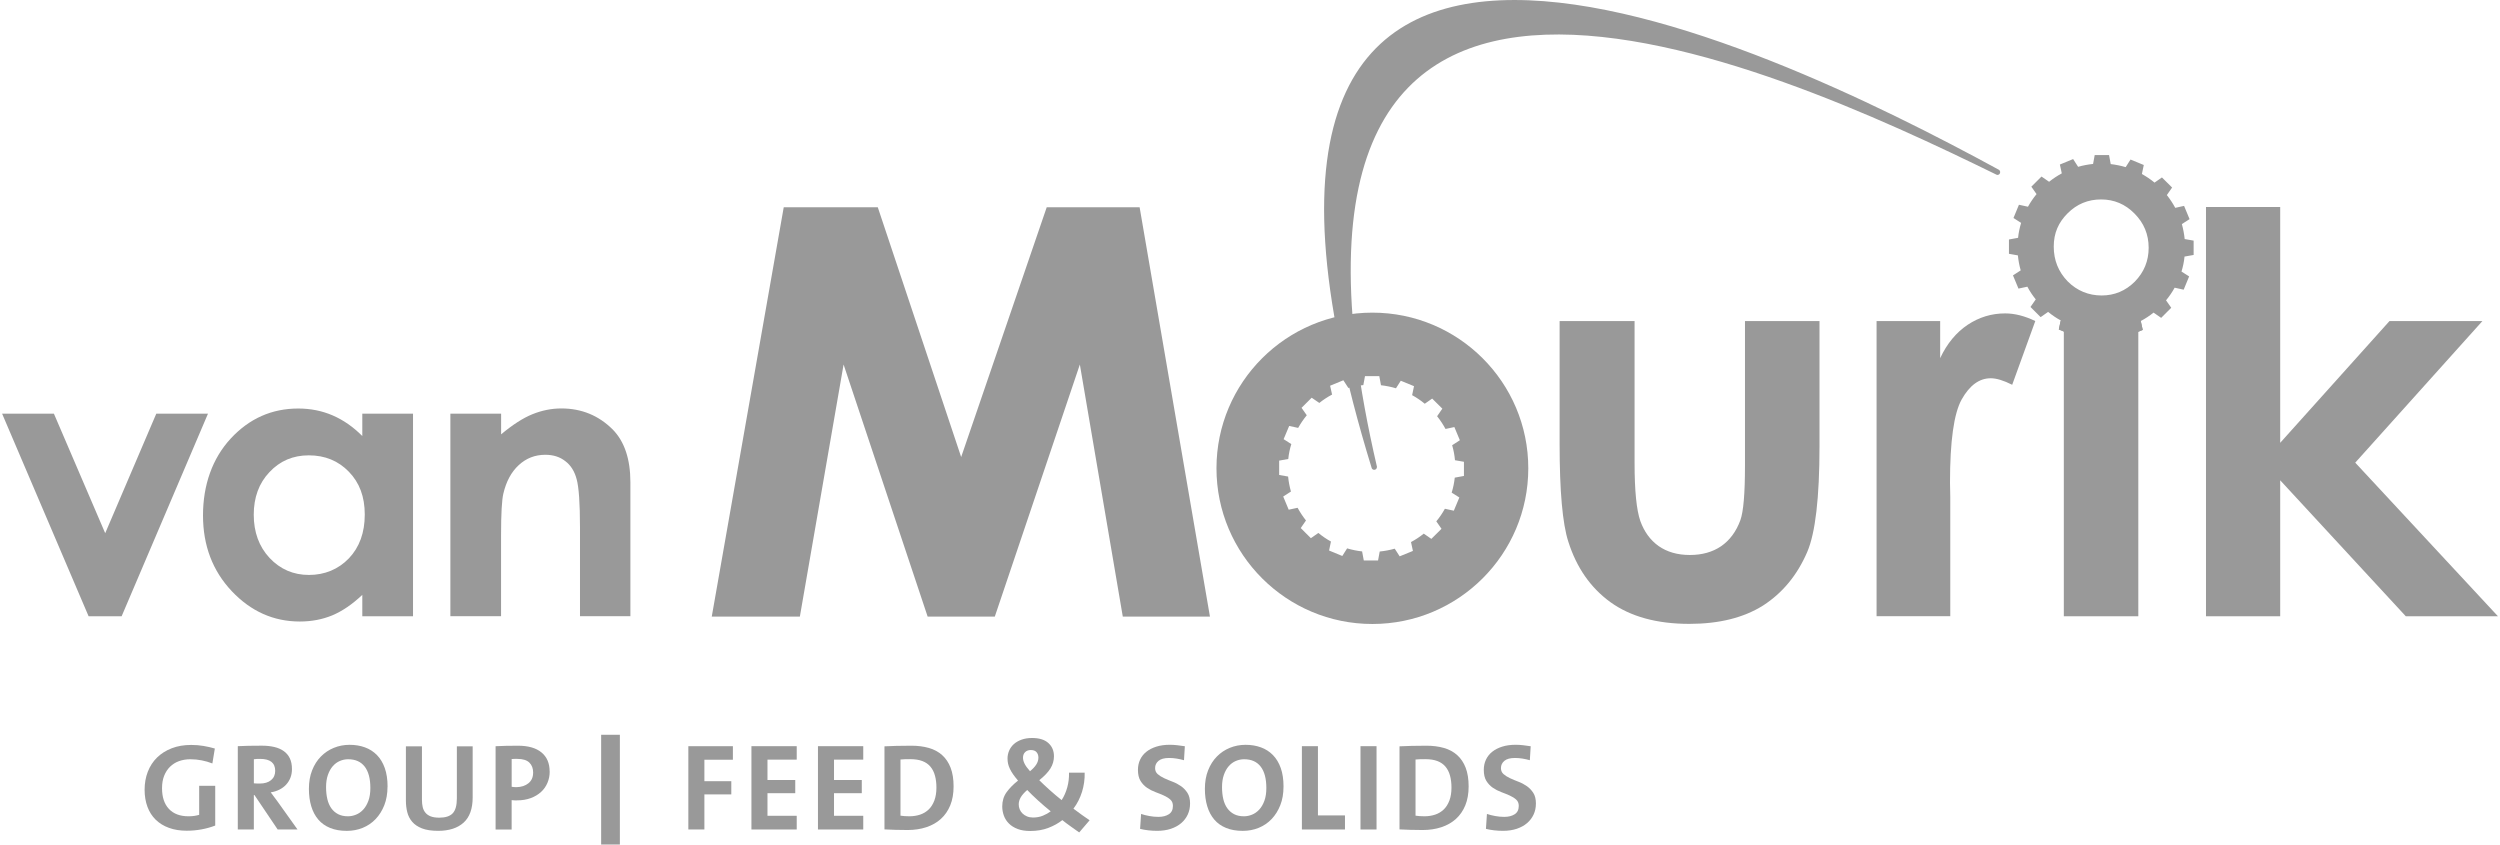
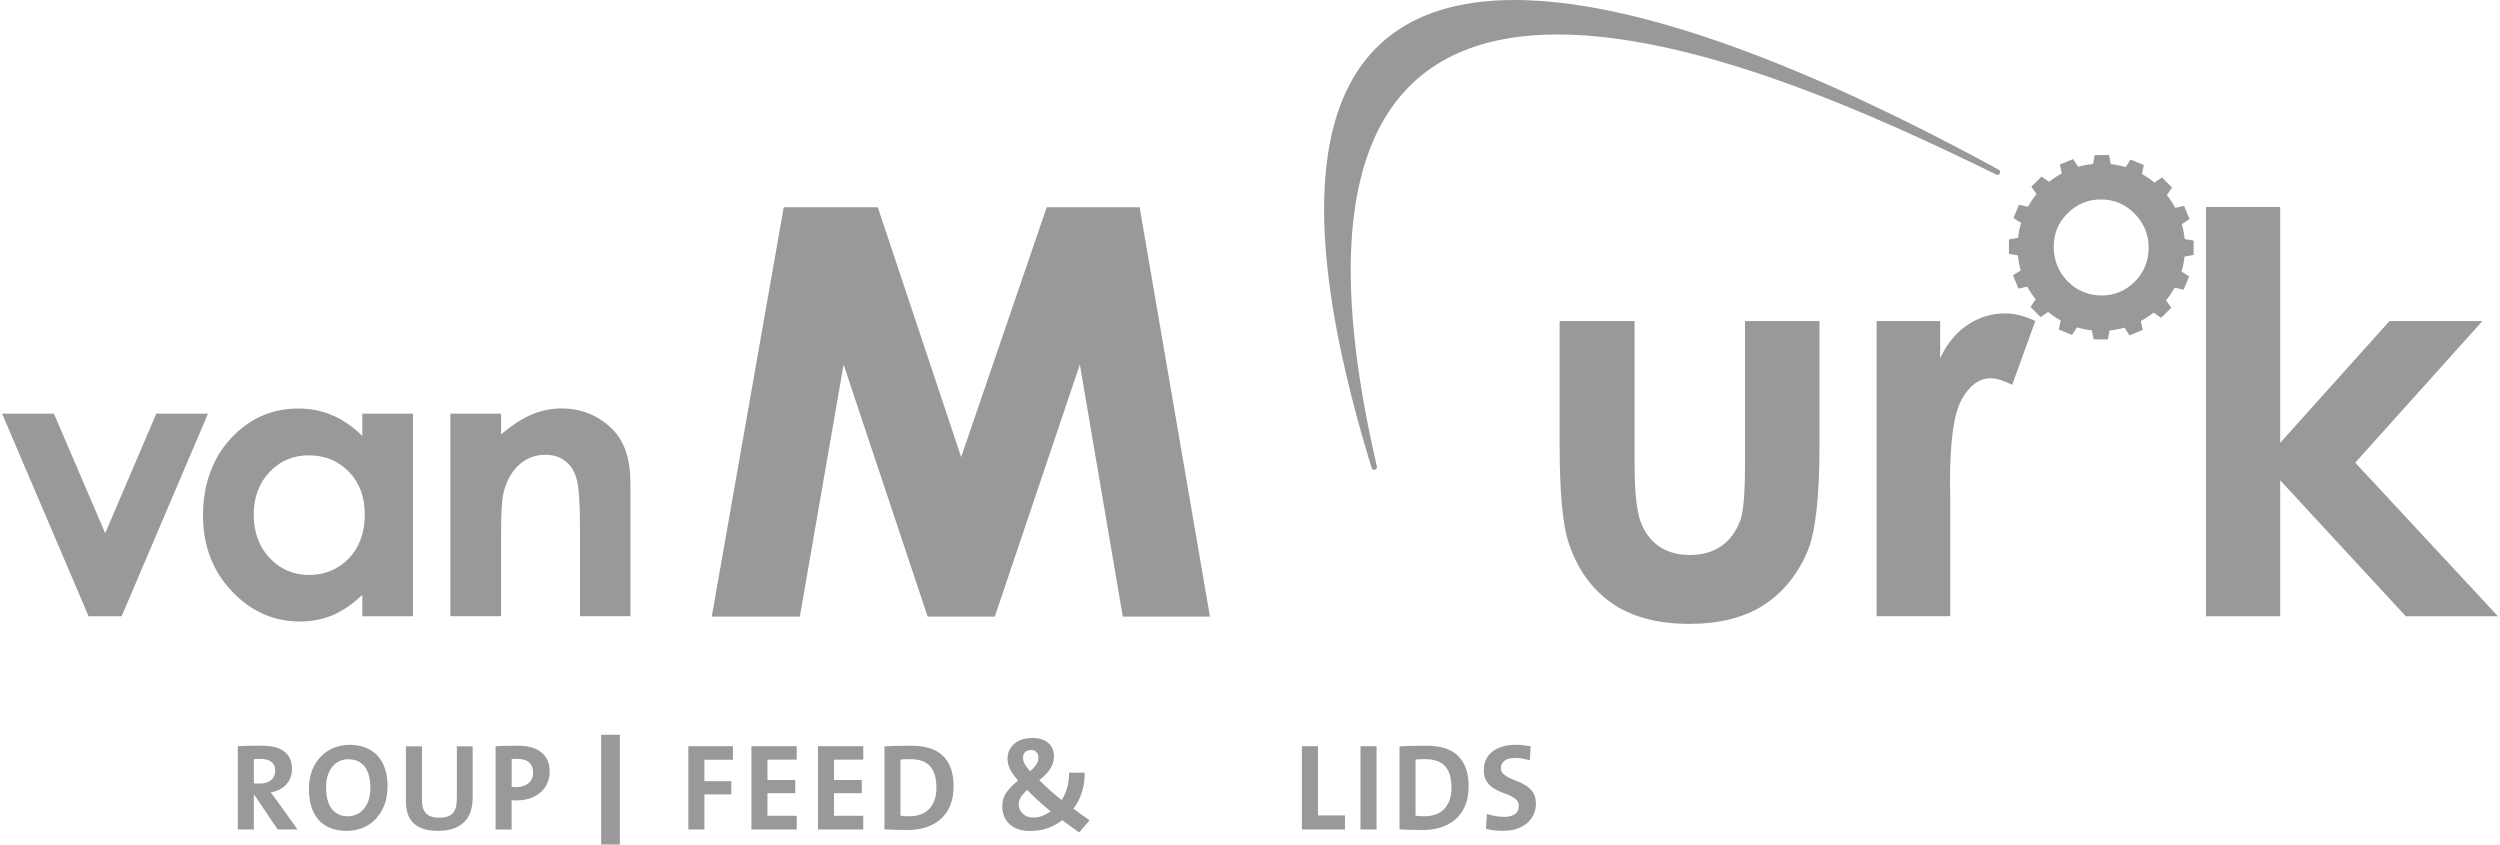
<svg xmlns="http://www.w3.org/2000/svg" id="Layer_1" data-name="Layer 1" viewBox="0 0 850.74 287.72">
  <defs>
    <style>
      .cls-1 {
        fill: #999;
      }

      .cls-1, .cls-2 {
        stroke-width: 0px;
      }

      .cls-2 {
        fill: none;
      }

      .cls-3 {
        clip-path: url(#clippath-1);
      }

      .cls-4 {
        clip-path: url(#clippath);
      }
    </style>
    <clipPath id="clippath">
      <rect class="cls-2" width="850.74" height="287.72" />
    </clipPath>
    <clipPath id="clippath-1">
      <rect class="cls-2" width="850.74" height="287.72" />
    </clipPath>
  </defs>
  <polygon class="cls-1" points="53.19 140.76 35.8 181.45 18.34 140.76 .71 140.76 30.15 209.71 41.39 209.71 70.78 140.76 53.19 140.76" />
  <g class="cls-4">
-     <path class="cls-1" d="M467.02,106.39c-29.3,0-53.06,23.72-53.06,52.97s23.76,52.98,53.06,52.98,53.05-23.73,53.05-52.98-23.76-52.97-53.05-52.97M498.14,161.97l-3.09.57c-.19,1.76-.54,3.44-1.05,5.1l2.61,1.65-1.88,4.5-3.04-.66c-.84,1.52-1.82,2.95-2.92,4.28l1.77,2.54-3.46,3.43-2.58-1.79c-1.33,1.09-2.8,2.05-4.34,2.87l.65,3.02-4.51,1.84-1.68-2.61c-1.65.47-3.35.79-5.11.97l-.56,3.04h-4.86l-.57-3.07c-1.74-.2-3.45-.55-5.1-1.04l-1.64,2.59-4.5-1.86.64-3.06c-1.52-.84-2.97-1.82-4.28-2.92l-2.55,1.78-3.45-3.44,1.78-2.58c-1.07-1.36-2.02-2.79-2.85-4.32l-3.03.65-1.87-4.48,2.63-1.7c-.45-1.64-.8-3.35-.96-5.1l-3.05-.54v-4.88l3.1-.56c.18-1.74.53-3.45,1.04-5.07l-2.62-1.67,1.89-4.5,3.06.66c.84-1.51,1.83-2.96,2.93-4.3l-1.78-2.53,3.45-3.44,2.6,1.78c1.33-1.07,2.79-2.03,4.34-2.85l-.67-3.01,4.51-1.86,1.7,2.62c1.66-.47,3.37-.8,5.1-.98l.56-3.04h4.87l.57,3.09c1.74.21,3.45.54,5.1,1.04l1.64-2.57,4.5,1.85-.64,3.06c1.52.83,2.96,1.81,4.3,2.92l2.52-1.76,3.46,3.43-1.78,2.58c1.08,1.35,2.03,2.8,2.86,4.33l3.01-.65,1.87,4.49-2.62,1.7c.47,1.63.81,3.34.96,5.1l3.05.53v4.87Z" />
    <path class="cls-1" d="M105.08,154.95c-5.38,0-9.84,1.91-13.4,5.73-3.55,3.74-5.33,8.59-5.33,14.49s1.8,10.86,5.4,14.71c3.64,3.85,8.1,5.77,13.4,5.77s9.98-1.9,13.58-5.65c3.6-3.79,5.4-8.76,5.4-14.89s-1.81-10.86-5.4-14.57c-3.6-3.72-8.14-5.59-13.64-5.59M123.29,140.77h17.26v68.94h-17.26v-7.28c-3.39,3.21-6.79,5.53-10.23,6.98-3.38,1.39-7.06,2.09-11.03,2.09-8.94,0-16.66-3.45-23.17-10.34-6.52-6.92-9.78-15.51-9.78-25.78s3.15-19.37,9.46-26.17c6.3-6.79,13.95-10.19,22.96-10.19,4.16,0,8.05.77,11.7,2.34,3.63,1.57,6.99,3.9,10.09,7.02v-7.6Z" />
    <path class="cls-1" d="M153.28,140.76h17.25v7.04c3.95-3.29,7.49-5.57,10.67-6.85,3.22-1.3,6.5-1.96,9.83-1.96,6.85,0,12.67,2.38,17.46,7.15,4.01,4.08,6.03,10.06,6.03,18v45.55h-17.15v-30.22c0-8.24-.39-13.7-1.14-16.41-.72-2.72-2.01-4.75-3.88-6.15-1.82-1.43-4.07-2.15-6.79-2.15-3.51,0-6.52,1.18-9.07,3.55-2.5,2.32-4.24,5.55-5.21,9.7-.5,2.14-.77,6.82-.77,13.99v27.7h-17.25v-68.94Z" />
    <path class="cls-1" d="M530.72,109.25h25.52v48.36c0,9.43.67,15.98,1.96,19.69,1.31,3.63,3.36,6.46,6.19,8.5,2.9,2.03,6.45,3.06,10.65,3.06s7.73-1.01,10.62-2.96c2.96-2.04,5.16-5,6.58-8.88,1.05-2.9,1.57-9.07,1.57-18.55v-49.21h25.36v42.57c0,17.54-1.4,29.54-4.18,36.01-3.38,7.87-8.39,13.93-14.98,18.19-6.61,4.17-14.97,6.27-25.15,6.27-11.04,0-20-2.47-26.84-7.39-6.78-4.92-11.54-11.79-14.33-20.6-1.97-6.08-2.96-17.17-2.96-33.23v-41.83Z" />
    <path class="cls-1" d="M638.58,109.25h21.65v12.63c2.33-4.97,5.47-8.75,9.35-11.35,3.89-2.58,8.12-3.88,12.77-3.88,3.25,0,6.68.88,10.25,2.6l-7.86,21.69c-2.95-1.49-5.38-2.22-7.3-2.22-3.89,0-7.18,2.39-9.89,7.21-2.66,4.79-3.97,14.21-3.97,28.25l.09,4.9v40.62h-25.08v-100.46Z" />
  </g>
  <polygon class="cls-1" points="750.69 70.45 750.69 209.71 775.94 209.71 775.94 163.44 818.68 209.71 850.04 209.71 801.48 157.44 844.76 109.25 813.14 109.25 775.94 150.69 775.94 70.45 750.69 70.45" />
  <polygon class="cls-1" points="266.7 70.54 298.71 70.54 327.08 155.53 356.19 70.54 387.81 70.54 411.74 209.82 382.08 209.82 367.47 124.04 338.53 209.82 315.67 209.82 287.07 124.04 272.19 209.82 242.21 209.82 266.7 70.54" />
  <g class="cls-3">
    <path class="cls-1" d="M466.76,159.21c-75.54-245.8,133.65-144.93,213.43-101.45.29.18.46.47.46.84,0,.5-.4.93-.9.93-.16,0-.3-.06-.45-.13l.08.03c-76.63-37.51-262.37-122.58-210.83,99.3h.02v.17c0,.55-.41.98-.93.98-.43,0-.77-.28-.89-.67h0Z" />
-     <path class="cls-1" d="M701.22,109.25l-.61,2.88,1.7.69v96.89h25.35v-96.82l1.5-.61-.67-3.02s.01,0,.01,0h-27.28Z" />
    <path class="cls-1" d="M743.44,81.37c-.18-1.77-.51-3.47-.96-5.12l2.62-1.68-1.87-4.51-3,.67c-.83-1.54-1.79-2.99-2.86-4.35l1.79-2.56-3.46-3.44-2.52,1.76c-1.33-1.1-2.78-2.08-4.3-2.92l.64-3.07-4.51-1.86-1.65,2.59c-1.66-.5-3.34-.83-5.09-1.04l-.57-3.08h-4.88l-.55,3.03c-1.73.18-3.45.5-5.09.98l-1.7-2.64-4.51,1.86.65,3.01c-1.54.83-2.97,1.79-4.32,2.86l-2.58-1.78-3.46,3.45,1.77,2.53c-1.1,1.34-2.08,2.78-2.92,4.29l-3.07-.67-1.86,4.51,2.6,1.66c-.5,1.64-.85,3.33-1.04,5.08l-3.1.57v4.87l3.04.54c.17,1.77.49,3.46.96,5.1l-2.63,1.7,1.87,4.5,3.02-.65c.81,1.53,1.78,2.98,2.86,4.32l-1.79,2.58,3.45,3.46,2.55-1.78c1.33,1.09,2.76,2.07,4.29,2.9l-.65,3.08,4.49,1.86,1.68-2.58c1.62.48,3.35.82,5.08,1.03l.58,3.07h4.88l.54-3.04c1.76-.17,3.44-.5,5.1-.97l1.69,2.63,4.52-1.86-.67-3.02c1.54-.81,2.99-1.77,4.35-2.86l2.59,1.79,3.43-3.44-1.77-2.53c1.11-1.34,2.09-2.78,2.93-4.3l3.07.68,1.86-4.52-2.6-1.65c.5-1.64.87-3.34,1.03-5.1l3.1-.55v-4.88l-3.04-.53ZM731.18,84.31c0,4.49-1.58,8.33-4.72,11.54-3.15,3.13-6.92,4.7-11.29,4.7s-8.36-1.59-11.55-4.8c-3.15-3.26-4.74-7.2-4.74-11.82s1.59-8.22,4.74-11.36c3.13-3.13,6.93-4.7,11.37-4.7s8.23,1.61,11.37,4.8c3.2,3.2,4.82,7.1,4.82,11.64" />
  </g>
  <rect class="cls-1" x="204.57" y="250.04" width="6.37" height="37.35" />
  <g>
-     <path class="cls-1" d="M72.27,259.8c-1.15-.45-2.35-.8-3.61-1.05-1.26-.25-2.56-.38-3.91-.38s-2.69.22-3.86.65c-1.18.43-2.19,1.07-3.04,1.91-.85.84-1.52,1.87-2,3.09-.48,1.22-.71,2.62-.71,4.22,0,3.02.78,5.37,2.35,7.04,1.57,1.67,3.79,2.5,6.68,2.5,1.32,0,2.52-.17,3.61-.5v-9.87h5.46v13.52c-1.43.56-2.98.99-4.64,1.3-1.67.31-3.35.46-5.06.46-2.24,0-4.25-.32-6.03-.97-1.78-.64-3.28-1.57-4.52-2.77-1.23-1.2-2.17-2.67-2.81-4.39-.64-1.72-.97-3.66-.97-5.82s.36-4.25,1.09-6.13c.73-1.88,1.78-3.49,3.15-4.83,1.37-1.34,3.04-2.39,5-3.15,1.96-.76,4.17-1.13,6.64-1.13,1.43,0,2.81.11,4.16.34,1.34.22,2.63.52,3.86.88l-.84,5.08Z" />
    <path class="cls-1" d="M94.49,282.27l-7.9-11.72h-.21v11.72h-5.46v-28.35c1.12-.06,2.34-.1,3.68-.13,1.33-.03,2.82-.04,4.47-.04s2.98.15,4.24.44c1.26.29,2.34.76,3.23,1.39.9.63,1.59,1.45,2.08,2.46.49,1.01.73,2.24.73,3.7,0,1.06-.18,2.04-.52,2.92-.35.88-.84,1.67-1.47,2.35-.63.69-1.39,1.25-2.29,1.7-.9.45-1.88.76-2.94.92.39.53.78,1.06,1.18,1.6.39.53.77,1.04,1.13,1.51l6.8,9.53h-6.76ZM93.65,262.32c0-2.72-1.71-4.07-5.12-4.07-.39,0-.78,0-1.15.02-.38.01-.71.05-.99.1v8.19c.2.03.47.05.82.06.35.01.73.02,1.15.02,1.65,0,2.95-.38,3.88-1.16.94-.77,1.41-1.83,1.41-3.17Z" />
    <path class="cls-1" d="M131.87,267.7c0,2.35-.37,4.45-1.09,6.3-.73,1.85-1.71,3.42-2.96,4.73s-2.71,2.3-4.39,2.98c-1.68.69-3.49,1.03-5.42,1.03-2.16,0-4.05-.33-5.67-.99-1.62-.66-2.97-1.61-4.03-2.86-1.06-1.25-1.86-2.75-2.39-4.52-.53-1.76-.8-3.74-.8-5.92,0-2.35.36-4.45,1.09-6.3.73-1.85,1.72-3.42,2.98-4.7,1.26-1.29,2.73-2.27,4.41-2.96,1.68-.69,3.47-1.03,5.38-1.03s3.61.29,5.19.86c1.58.57,2.95,1.45,4.1,2.62,1.15,1.18,2.04,2.65,2.67,4.43.63,1.78.95,3.88.95,6.32ZM126.03,268.12c0-3.16-.64-5.58-1.93-7.25-1.29-1.67-3.17-2.5-5.63-2.5-.98,0-1.93.2-2.83.59-.91.39-1.71.98-2.39,1.76-.69.78-1.24,1.77-1.66,2.96-.42,1.19-.63,2.58-.63,4.18,0,1.51.15,2.88.44,4.1.29,1.22.75,2.25,1.36,3.11.62.85,1.39,1.52,2.33,2,.94.48,2.04.71,3.3.71.92,0,1.84-.18,2.75-.55.91-.36,1.73-.94,2.46-1.72.73-.78,1.31-1.79,1.76-3,.45-1.22.67-2.68.67-4.39Z" />
    <path class="cls-1" d="M160.85,271.31c0,3.89-1.03,6.77-3.09,8.63-2.06,1.86-4.95,2.79-8.67,2.79-2.24,0-4.07-.28-5.48-.83s-2.53-1.3-3.34-2.25c-.81-.94-1.37-2.04-1.68-3.28-.31-1.25-.46-2.54-.46-3.88v-18.52h5.46v18.19c0,.9.08,1.72.25,2.46.17.74.48,1.39.93,1.93.45.55,1.05.97,1.81,1.26s1.73.44,2.91.44c2.11,0,3.63-.5,4.57-1.49.94-.99,1.41-2.69,1.41-5.1v-17.68h5.38v17.35Z" />
    <path class="cls-1" d="M187.06,262.53c0,1.37-.25,2.66-.76,3.86-.5,1.2-1.24,2.25-2.21,3.13s-2.14,1.58-3.51,2.08c-1.37.5-2.91.76-4.62.76h-.86c-.32,0-.65-.03-.99-.08v10h-5.46v-28.35c1.18-.06,2.39-.1,3.63-.13,1.25-.03,2.57-.04,3.97-.04,3.5,0,6.17.76,8.02,2.29,1.85,1.53,2.77,3.69,2.77,6.49ZM181.43,262.91c0-1.43-.43-2.56-1.29-3.4-.86-.84-2.22-1.26-4.08-1.26h-.99c-.32,0-.64.01-.95.04v9.45c.53.08,1.07.13,1.6.13,1.69-.03,3.06-.48,4.12-1.34,1.06-.87,1.58-2.07,1.58-3.61Z" />
    <path class="cls-1" d="M239.7,258.54v7.31h9.16v4.49h-9.16v11.93h-5.46v-28.35h15.16v4.62h-9.7Z" />
    <path class="cls-1" d="M255.71,282.27v-28.35h15.41v4.58h-9.95v6.93h9.45v4.49h-9.45v7.69h9.95v4.66h-15.41Z" />
    <path class="cls-1" d="M278.35,282.27v-28.35h15.41v4.58h-9.95v6.93h9.45v4.49h-9.45v7.69h9.95v4.66h-15.41Z" />
    <path class="cls-1" d="M324.5,267.62c0,2.44-.38,4.58-1.13,6.43-.76,1.85-1.83,3.4-3.21,4.64-1.39,1.25-3.04,2.18-4.96,2.81-1.92.63-4.03.95-6.32.95-1.48,0-2.87-.02-4.16-.06s-2.53-.09-3.74-.15v-28.27c1.12-.06,2.48-.11,4.09-.15,1.61-.04,3.3-.06,5.06-.06,2.18,0,4.17.25,5.94.76,1.78.5,3.29,1.32,4.54,2.44,1.25,1.12,2.21,2.56,2.88,4.3.67,1.75,1.01,3.87,1.01,6.36ZM318.66,268.04c0-1.51-.16-2.87-.49-4.07-.32-1.2-.84-2.23-1.54-3.07s-1.62-1.48-2.74-1.91c-1.12-.43-2.5-.65-4.13-.65-.65,0-1.25,0-1.81.02-.56.01-1.07.05-1.52.1v19.11c.39.06.85.11,1.37.15s1.06.06,1.62.06c1.35,0,2.58-.19,3.71-.57,1.12-.38,2.09-.97,2.91-1.76s1.45-1.81,1.92-3.04c.46-1.23.7-2.69.7-4.37Z" />
    <path class="cls-1" d="M367.26,283.28c-.48-.34-.97-.69-1.49-1.05-.52-.36-1.03-.73-1.53-1.09s-.99-.72-1.47-1.07c-.48-.35-.9-.68-1.26-.99-1.34,1.06-2.93,1.95-4.77,2.65-1.83.7-3.88,1.05-6.15,1.05-1.65,0-3.07-.22-4.26-.67-1.19-.45-2.18-1.06-2.96-1.83-.78-.77-1.37-1.66-1.74-2.67s-.57-2.07-.57-3.19c0-1.85.49-3.46,1.48-4.83s2.29-2.69,3.89-3.95c-.64-.76-1.19-1.46-1.64-2.1-.45-.64-.82-1.27-1.11-1.87-.29-.6-.5-1.19-.63-1.76-.13-.57-.19-1.17-.19-1.79,0-.92.18-1.81.55-2.67.36-.85.9-1.6,1.6-2.23.7-.63,1.57-1.13,2.62-1.51s2.24-.57,3.58-.57c2.43,0,4.28.57,5.55,1.72,1.27,1.15,1.9,2.65,1.9,4.49,0,1.48-.4,2.87-1.2,4.16-.8,1.29-2.07,2.62-3.8,3.99,1.01,1.01,2.19,2.12,3.55,3.34,1.36,1.22,2.71,2.36,4.05,3.42v.04c.84-1.29,1.48-2.74,1.93-4.37.45-1.62.64-3.29.59-5h5.33c.06,2.24-.25,4.42-.9,6.53-.66,2.11-1.63,4.03-2.92,5.73.92.7,1.88,1.41,2.88,2.12.99.71,1.87,1.32,2.62,1.83l-3.53,4.12ZM357.56,276.1c-.73-.59-1.46-1.2-2.2-1.83-.74-.63-1.46-1.27-2.16-1.91-.7-.64-1.36-1.27-1.99-1.87-.63-.6-1.18-1.15-1.65-1.66-1.03.9-1.77,1.74-2.22,2.52-.45.78-.67,1.58-.67,2.39,0,.59.11,1.15.33,1.68.22.53.54,1,.96,1.41.42.41.93.74,1.53.99s1.28.38,2.03.38c1.25,0,2.38-.21,3.39-.63s1.88-.91,2.64-1.47ZM353.36,257.75c0-.7-.21-1.29-.63-1.79-.42-.49-1.08-.73-1.97-.73-.78,0-1.42.24-1.91.71-.49.48-.73,1.12-.73,1.93,0,.59.17,1.25.52,1.97.35.73.97,1.6,1.87,2.6.9-.73,1.6-1.47,2.1-2.23.5-.76.76-1.58.76-2.48Z" />
-     <path class="cls-1" d="M404.97,273.48c0,1.35-.26,2.58-.78,3.7s-1.26,2.1-2.22,2.92c-.97.83-2.14,1.47-3.53,1.94-1.39.46-2.95.69-4.68.69-1.01,0-2-.06-2.98-.17-.98-.11-1.92-.28-2.81-.5l.34-5.08c.81.28,1.74.52,2.79.71,1.05.2,2.09.29,3.13.29,1.4,0,2.57-.29,3.5-.88.94-.59,1.41-1.54,1.41-2.86,0-.9-.29-1.61-.88-2.14-.59-.53-1.32-.99-2.21-1.39-.88-.39-1.83-.78-2.86-1.16-1.02-.38-1.97-.87-2.86-1.47-.88-.6-1.62-1.38-2.21-2.33-.59-.95-.88-2.21-.88-3.78,0-1.26.25-2.42.74-3.46.49-1.05,1.21-1.95,2.14-2.69.93-.74,2.06-1.32,3.4-1.74,1.33-.42,2.85-.63,4.56-.63.81,0,1.66.05,2.54.15.88.1,1.74.21,2.58.35l-.29,4.75c-.81-.22-1.64-.41-2.5-.55-.85-.14-1.71-.21-2.58-.21-1.6,0-2.79.32-3.57.97-.78.64-1.18,1.47-1.18,2.48,0,.84.29,1.52.88,2.04.59.52,1.32.98,2.2,1.39.88.41,1.83.81,2.87,1.2,1.03.39,1.99.9,2.87,1.51.88.62,1.61,1.39,2.2,2.31.59.93.88,2.13.88,3.62Z" />
-     <path class="cls-1" d="M436.77,267.7c0,2.35-.36,4.45-1.09,6.3-.73,1.85-1.71,3.42-2.96,4.73s-2.71,2.3-4.39,2.98c-1.68.69-3.49,1.03-5.42,1.03-2.16,0-4.05-.33-5.67-.99-1.62-.66-2.97-1.61-4.03-2.86-1.06-1.25-1.86-2.75-2.39-4.52-.53-1.76-.8-3.74-.8-5.92,0-2.35.36-4.45,1.09-6.3.73-1.85,1.72-3.42,2.98-4.7,1.26-1.29,2.73-2.27,4.41-2.96,1.68-.69,3.47-1.03,5.38-1.03s3.6.29,5.19.86c1.58.57,2.95,1.45,4.1,2.62,1.15,1.18,2.04,2.65,2.67,4.43s.94,3.88.94,6.32ZM430.93,268.12c0-3.16-.64-5.58-1.93-7.25-1.29-1.67-3.17-2.5-5.63-2.5-.98,0-1.93.2-2.84.59-.91.39-1.71.98-2.39,1.76-.69.78-1.24,1.77-1.66,2.96-.42,1.19-.63,2.58-.63,4.18,0,1.51.15,2.88.44,4.1.29,1.22.75,2.25,1.37,3.11.62.85,1.39,1.52,2.33,2,.94.48,2.04.71,3.3.71.92,0,1.84-.18,2.75-.55.91-.36,1.73-.94,2.46-1.72.73-.78,1.32-1.79,1.76-3,.45-1.22.67-2.68.67-4.39Z" />
    <path class="cls-1" d="M443.03,282.27v-28.35h5.46v23.56h9.2v4.79h-14.66Z" />
    <path class="cls-1" d="M462.97,282.27v-28.35h5.46v28.35h-5.46Z" />
    <path class="cls-1" d="M499.77,267.62c0,2.44-.38,4.58-1.13,6.43-.76,1.85-1.83,3.4-3.21,4.64-1.39,1.25-3.04,2.18-4.96,2.81-1.92.63-4.03.95-6.32.95-1.48,0-2.87-.02-4.16-.06s-2.53-.09-3.74-.15v-28.27c1.12-.06,2.48-.11,4.09-.15,1.61-.04,3.3-.06,5.06-.06,2.18,0,4.17.25,5.94.76,1.78.5,3.29,1.32,4.54,2.44,1.25,1.12,2.21,2.56,2.88,4.3.67,1.75,1.01,3.87,1.01,6.36ZM493.93,268.04c0-1.51-.16-2.87-.49-4.07-.32-1.2-.84-2.23-1.54-3.07s-1.62-1.48-2.74-1.91c-1.12-.43-2.5-.65-4.13-.65-.65,0-1.25,0-1.81.02-.56.01-1.07.05-1.52.1v19.11c.39.06.85.11,1.37.15s1.06.06,1.62.06c1.35,0,2.58-.19,3.71-.57,1.12-.38,2.09-.97,2.91-1.76s1.45-1.81,1.92-3.04c.46-1.23.7-2.69.7-4.37Z" />
    <path class="cls-1" d="M522.66,273.48c0,1.35-.26,2.58-.78,3.7s-1.26,2.1-2.22,2.92c-.97.83-2.14,1.47-3.53,1.94-1.39.46-2.95.69-4.68.69-1.01,0-2-.06-2.98-.17-.98-.11-1.92-.28-2.81-.5l.34-5.08c.81.28,1.74.52,2.79.71,1.05.2,2.09.29,3.13.29,1.4,0,2.57-.29,3.5-.88.94-.59,1.41-1.54,1.41-2.86,0-.9-.29-1.61-.88-2.14-.59-.53-1.32-.99-2.21-1.39-.88-.39-1.83-.78-2.86-1.16-1.02-.38-1.97-.87-2.86-1.47-.88-.6-1.62-1.38-2.21-2.33-.59-.95-.88-2.21-.88-3.78,0-1.26.25-2.42.74-3.46.49-1.05,1.21-1.95,2.14-2.69.93-.74,2.06-1.32,3.4-1.74,1.33-.42,2.85-.63,4.56-.63.81,0,1.66.05,2.54.15.88.1,1.74.21,2.58.35l-.29,4.75c-.81-.22-1.64-.41-2.5-.55-.85-.14-1.71-.21-2.58-.21-1.6,0-2.79.32-3.57.97-.78.64-1.18,1.47-1.18,2.48,0,.84.29,1.52.88,2.04.59.52,1.32.98,2.2,1.39.88.41,1.83.81,2.87,1.2,1.03.39,1.99.9,2.87,1.51.88.62,1.61,1.39,2.2,2.31.59.93.88,2.13.88,3.62Z" />
  </g>
</svg>